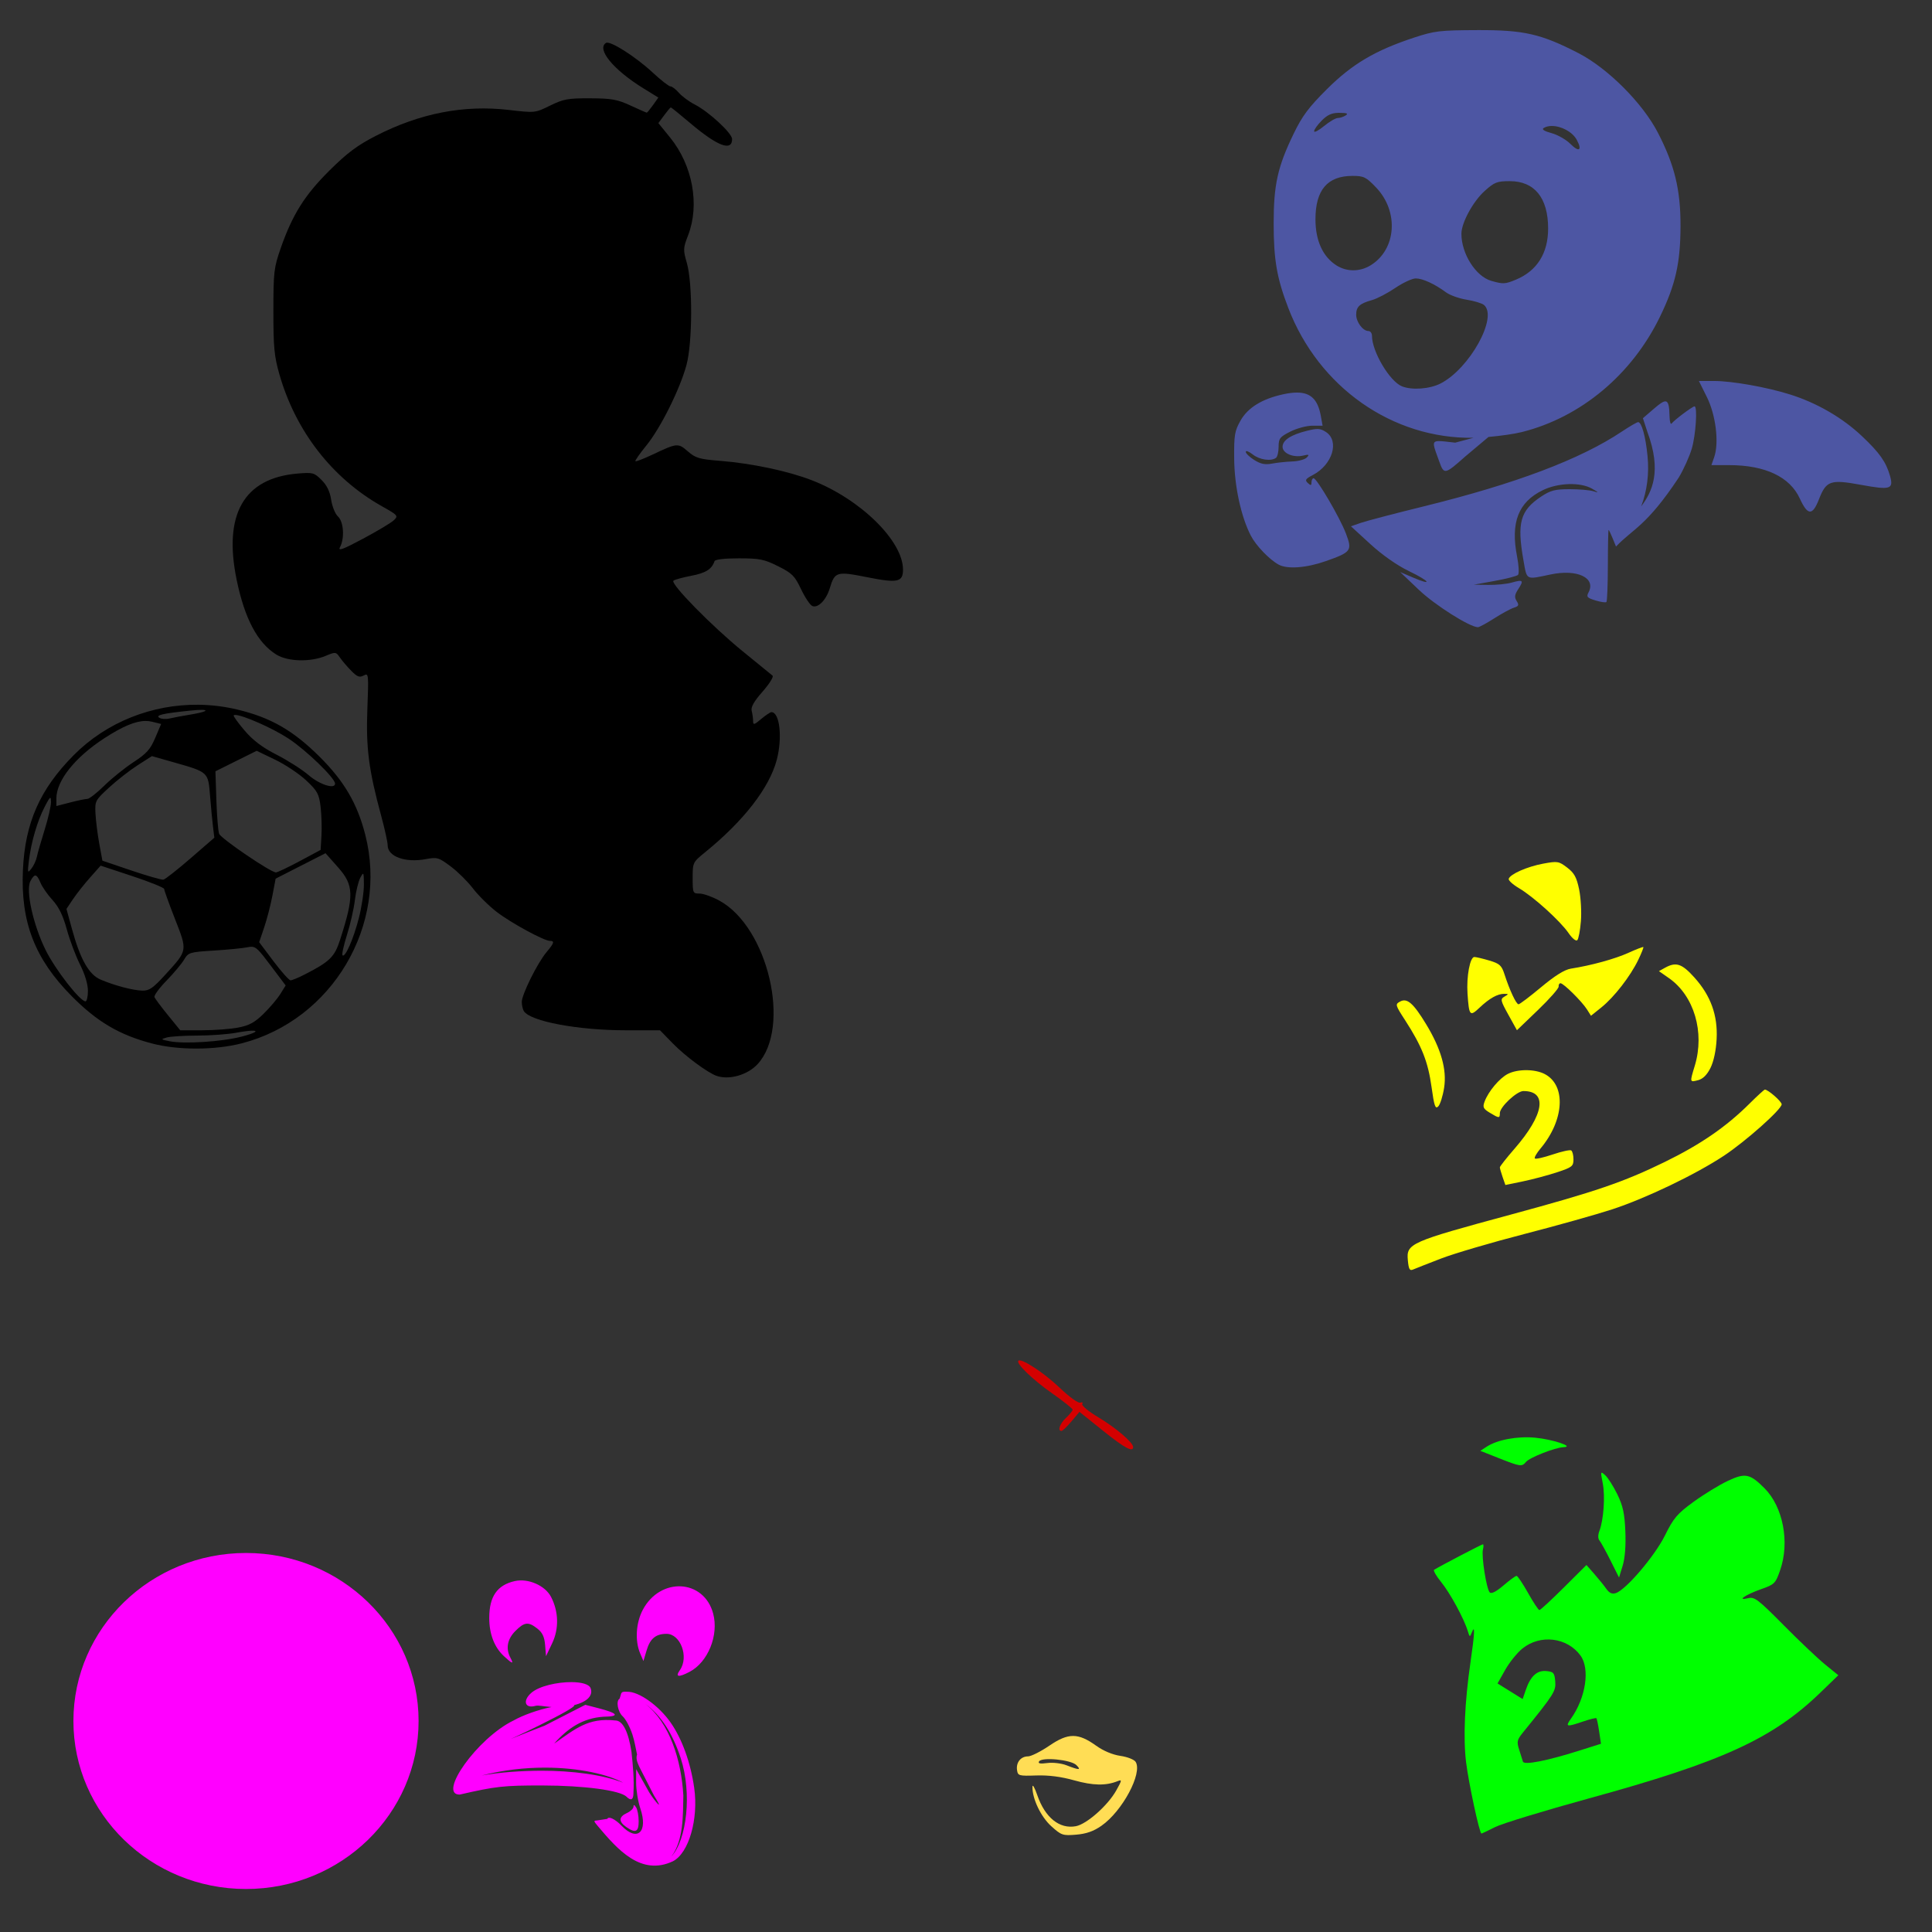
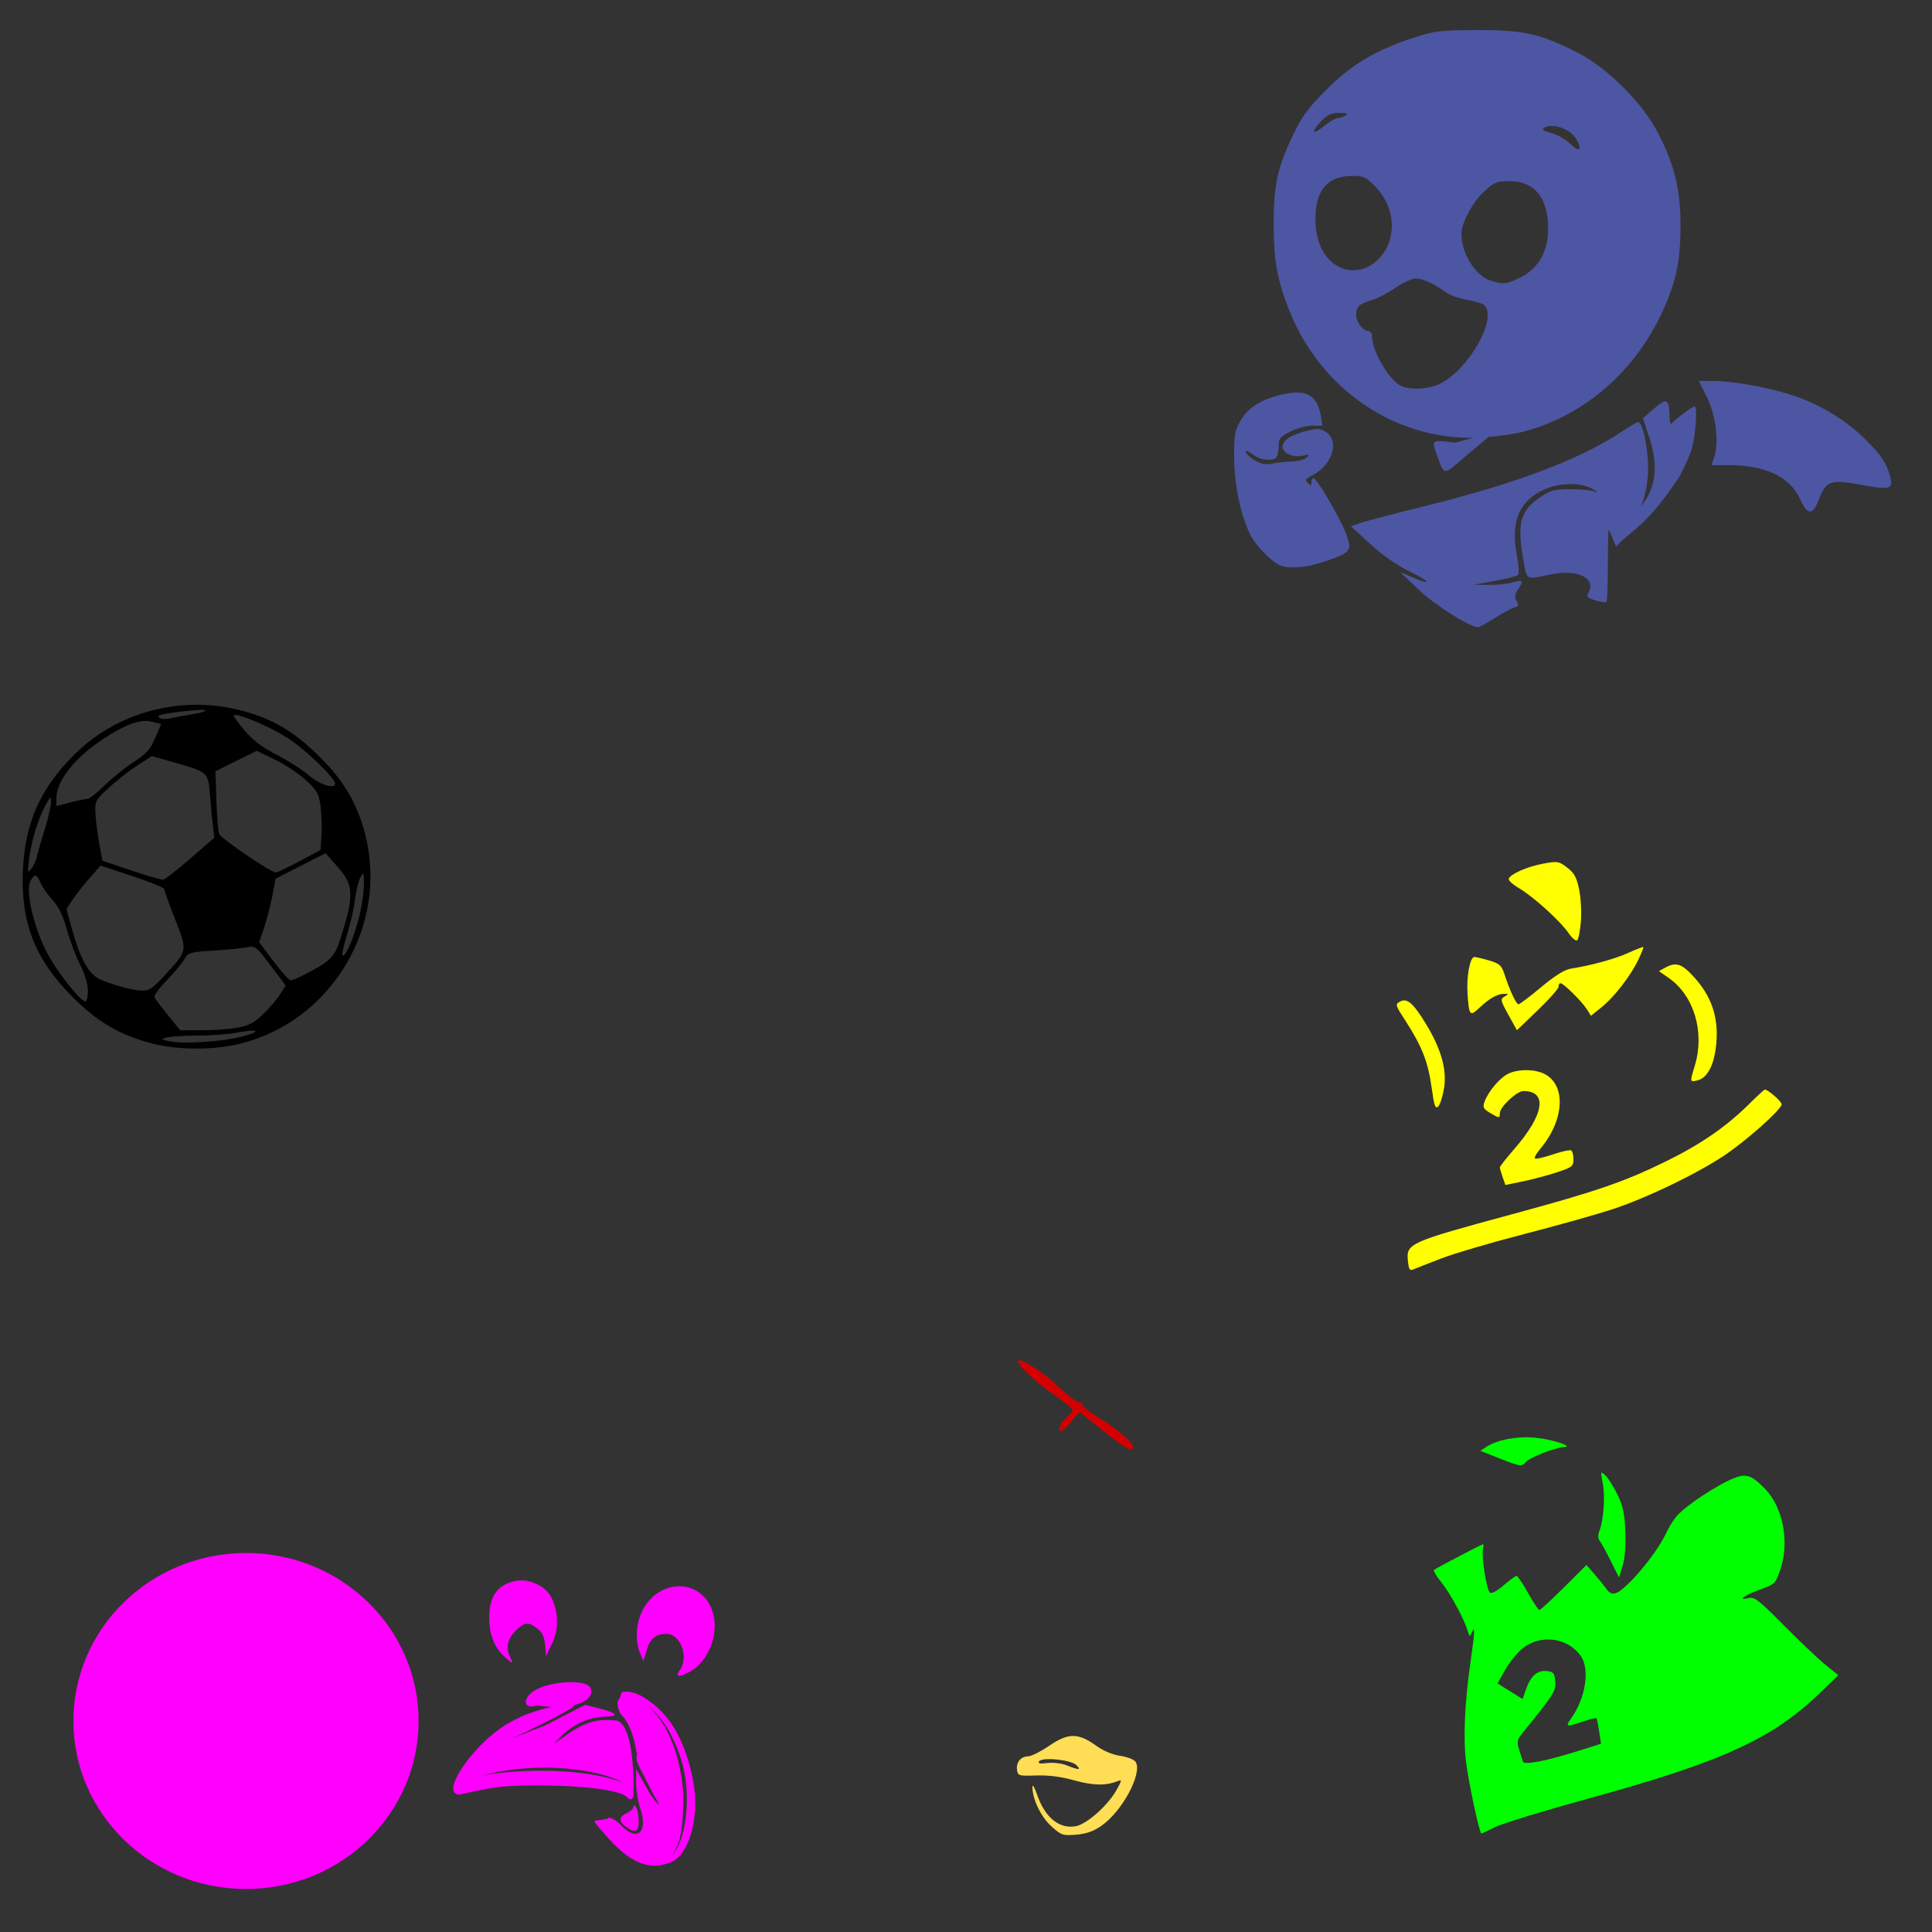
<svg xmlns="http://www.w3.org/2000/svg" xmlns:ns1="http://sodipodi.sourceforge.net/DTD/sodipodi-0.dtd" xmlns:ns2="http://www.inkscape.org/namespaces/inkscape" width="1080" height="1080" id="svg2" ns1:version="0.32" ns2:version="0.47 r22583" ns1:docname="Pirate.svg" ns2:output_extension="org.inkscape.output.svg.inkscape" version="1.1">
  <rect width="100%" height="100%" fill="#333333" stroke="none" />
  <defs id="defs4">
    <ns2:perspective ns1:type="inkscape:persp3d" ns2:vp_x="0 : 526.18109 : 1" ns2:vp_y="0 : 1000 : 0" ns2:vp_z="744.09448 : 526.18109 : 1" ns2:persp3d-origin="372.04724 : 350.78739 : 1" id="perspective10" />
    <ns2:perspective id="perspective2390" ns2:persp3d-origin="372.04724 : 350.78739 : 1" ns2:vp_z="744.09448 : 526.18109 : 1" ns2:vp_y="0 : 1000 : 0" ns2:vp_x="0 : 526.18109 : 1" ns1:type="inkscape:persp3d" />
    <ns2:perspective id="perspective2403" ns2:persp3d-origin="372.04724 : 350.78739 : 1" ns2:vp_z="744.09448 : 526.18109 : 1" ns2:vp_y="0 : 1000 : 0" ns2:vp_x="0 : 526.18109 : 1" ns1:type="inkscape:persp3d" />
    <ns2:perspective id="perspective2947" ns2:persp3d-origin="372.04724 : 350.78739 : 1" ns2:vp_z="744.09448 : 526.18109 : 1" ns2:vp_y="0 : 1000 : 0" ns2:vp_x="0 : 526.18109 : 1" ns1:type="inkscape:persp3d" />
    <ns2:perspective id="perspective2960" ns2:persp3d-origin="372.04724 : 350.78739 : 1" ns2:vp_z="744.09448 : 526.18109 : 1" ns2:vp_y="0 : 1000 : 0" ns2:vp_x="0 : 526.18109 : 1" ns1:type="inkscape:persp3d" />
    <ns2:perspective id="perspective3254" ns2:persp3d-origin="372.04724 : 350.78739 : 1" ns2:vp_z="744.09448 : 526.18109 : 1" ns2:vp_y="0 : 1000 : 0" ns2:vp_x="0 : 526.18109 : 1" ns1:type="inkscape:persp3d" />
    <ns2:perspective id="perspective3267" ns2:persp3d-origin="372.04724 : 350.78739 : 1" ns2:vp_z="744.09448 : 526.18109 : 1" ns2:vp_y="0 : 1000 : 0" ns2:vp_x="0 : 526.18109 : 1" ns1:type="inkscape:persp3d" />
    <ns2:perspective id="perspective3513" ns2:persp3d-origin="372.04724 : 350.78739 : 1" ns2:vp_z="744.09448 : 526.18109 : 1" ns2:vp_y="0 : 1000 : 0" ns2:vp_x="0 : 526.18109 : 1" ns1:type="inkscape:persp3d" />
    <ns2:perspective id="perspective3198" ns2:persp3d-origin="0.5 : 0.33333333 : 1" ns2:vp_z="1 : 0.5 : 1" ns2:vp_y="0 : 1000 : 0" ns2:vp_x="0 : 0.5 : 1" ns1:type="inkscape:persp3d" />
    <ns2:perspective id="perspective3316" ns2:persp3d-origin="0.5 : 0.33333333 : 1" ns2:vp_z="1 : 0.5 : 1" ns2:vp_y="0 : 1000 : 0" ns2:vp_x="0 : 0.5 : 1" ns1:type="inkscape:persp3d" />
    <ns2:perspective id="perspective4327" ns2:persp3d-origin="0.5 : 0.33333333 : 1" ns2:vp_z="1 : 0.5 : 1" ns2:vp_y="0 : 1000 : 0" ns2:vp_x="0 : 0.5 : 1" ns1:type="inkscape:persp3d" />
    <ns2:perspective id="perspective4345" ns2:persp3d-origin="0.5 : 0.33333333 : 1" ns2:vp_z="1 : 0.5 : 1" ns2:vp_y="0 : 1000 : 0" ns2:vp_x="0 : 0.5 : 1" ns1:type="inkscape:persp3d" />
    <ns2:perspective id="perspective4920" ns2:persp3d-origin="0.5 : 0.33333333 : 1" ns2:vp_z="1 : 0.5 : 1" ns2:vp_y="0 : 1000 : 0" ns2:vp_x="0 : 0.5 : 1" ns1:type="inkscape:persp3d" />
    <ns2:perspective id="perspective5060" ns2:persp3d-origin="0.5 : 0.33333333 : 1" ns2:vp_z="1 : 0.5 : 1" ns2:vp_y="0 : 1000 : 0" ns2:vp_x="0 : 0.5 : 1" ns1:type="inkscape:persp3d" />
    <ns2:perspective id="perspective5210" ns2:persp3d-origin="0.5 : 0.33333333 : 1" ns2:vp_z="1 : 0.5 : 1" ns2:vp_y="0 : 1000 : 0" ns2:vp_x="0 : 0.5 : 1" ns1:type="inkscape:persp3d" />
    <ns2:perspective id="perspective5273" ns2:persp3d-origin="0.5 : 0.33333333 : 1" ns2:vp_z="1 : 0.5 : 1" ns2:vp_y="0 : 1000 : 0" ns2:vp_x="0 : 0.5 : 1" ns1:type="inkscape:persp3d" />
  </defs>
  <ns1:namedview id="base" pagecolor="#ffffff" bordercolor="#666666" borderopacity="1.0" gridtolerance="10000" guidetolerance="10" objecttolerance="10" ns2:pageopacity="0.0" ns2:pageshadow="2" ns2:zoom="0.34490741" ns2:cx="1098.6661" ns2:cy="-14.846094" ns2:document-units="px" ns2:current-layer="layer1" showgrid="false" ns2:window-width="1280" ns2:window-height="1002" ns2:window-x="1276" ns2:window-y="92" ns2:window-maximized="1" />
  <g ns2:label="Layer 1" ns2:groupmode="layer" id="layer1" transform="translate(0,27.638)">
    <path style="fill:#000000" d="m 110.927,366.32 c -26.004,-0.282 -51.435,9.729 -69.773,28.232 -18.844,19.014 -27.135,37.767 -28.341,64.082 -1.337,29.18 6.625,49.754 27.331,70.643 14.173,14.298 26.617,21.621 44.836,26.398 14.578,3.822 35.229,3.783 50.246,-0.109 50.576,-13.108 81.903,-66.061 68.964,-116.567 -4.475,-17.47 -11.805,-29.995 -25.543,-43.639 -14.829,-14.727 -27.316,-21.882 -45.893,-26.336 -7.231,-1.733 -14.546,-2.626 -21.827,-2.705 z m 1.881,2.861 c 4.201,0.034 1.997,1.264 -6.514,2.658 -4.354,0.713 -9.561,1.694 -11.582,2.176 -2.021,0.483 -4.568,0.292 -5.659,-0.42 -2.242,-1.463 1.831,-2.398 17.412,-4.011 2.824,-0.292 4.943,-0.416 6.343,-0.404 z m 18.733,2.845 c 4.22,0.078 20.674,7.252 29.709,13.183 9.949,6.531 26.056,22.119 26.056,25.216 0,3.287 -8.656,0.53 -14.691,-4.679 -3.638,-3.14 -11.715,-8.299 -17.941,-11.473 -8.083,-4.121 -13.225,-8.008 -17.987,-13.588 -3.668,-4.298 -6.391,-8.098 -6.048,-8.442 0.153,-0.153 0.465,-0.226 0.902,-0.218 z m -50.308,3.358 c 1.31,-0.017 2.556,0.128 3.731,0.42 l 5.115,1.259 -3.311,7.789 c -2.731,6.429 -4.83,8.774 -12.126,13.541 -4.856,3.173 -12.223,9.101 -16.355,13.168 -4.132,4.067 -8.386,7.4 -9.468,7.4 -1.082,0 -5.421,0.896 -9.639,1.99 l -7.664,1.99 0,-4.244 c 0,-9.97 10.396,-23.011 26.911,-33.72 10.017,-6.496 17.129,-9.518 22.807,-9.592 z m 62.248,16.681 10.369,4.99 c 5.7,2.748 13.509,7.976 17.365,11.613 6.248,5.894 7.127,7.487 7.991,14.691 0.533,4.446 0.758,11.699 0.497,16.106 l -0.482,8.007 -11.753,6.296 c -6.467,3.46 -12.422,6.285 -13.23,6.281 -2.936,-0.014 -30.766,-18.944 -31.746,-21.594 -0.554,-1.498 -1.249,-9.969 -1.539,-18.827 l -0.529,-16.106 11.535,-5.737 11.52,-5.721 z m -58.563,2.969 11.877,3.374 c 19.755,5.603 19.556,5.425 20.615,18.687 0.501,6.281 1.251,14.137 1.663,17.474 l 0.746,6.079 -13.354,11.566 c -7.347,6.363 -14.153,11.715 -15.127,11.893 -0.973,0.178 -9.051,-2.138 -17.941,-5.146 l -16.153,-5.472 -1.757,-9.546 c -0.959,-5.255 -1.91,-12.815 -2.114,-16.79 -0.361,-7.036 -0.162,-7.408 7.618,-14.567 4.395,-4.044 11.587,-9.649 15.966,-12.453 l 7.96,-5.099 z m -56.869,23.351 c 0.347,-0.07 0.424,0.751 0.451,2.301 0.038,2.167 -1.549,9.117 -3.529,15.438 -1.98,6.321 -3.943,13.152 -4.353,15.173 -0.41,2.021 -1.778,4.99 -3.047,6.607 -2.159,2.749 -2.247,2.458 -1.415,-4.415 1.255,-10.364 4.738,-22.289 8.799,-30.082 1.756,-3.37 2.648,-4.931 3.094,-5.021 z m 153.926,30.922 7.058,7.975 c 8.83,9.975 8.983,15.826 1.042,40.53 -3.067,9.541 -5.757,12.147 -20.008,19.418 -3.385,1.727 -6.827,3.14 -7.649,3.14 -0.821,0 -5.105,-4.788 -9.514,-10.649 l -8.022,-10.665 2.798,-8.286 c 1.539,-4.555 3.612,-12.539 4.602,-17.754 l 1.803,-9.483 13.945,-7.12 13.945,-7.105 z m -125.724,6.949 17.77,5.877 c 9.767,3.23 17.754,6.463 17.754,7.182 0,0.719 2.721,8.267 6.048,16.775 7.019,17.953 7.123,17.365 -5.27,30.968 -7.03,7.716 -9.119,9.174 -13.028,9.064 -5.352,-0.151 -15.446,-2.827 -23.32,-6.172 -6.5,-2.762 -11.324,-11.285 -15.982,-28.264 l -3.078,-11.225 3.607,-5.395 c 1.985,-2.969 6.292,-8.425 9.561,-12.111 l 5.939,-6.7 z m 146.665,4.571 c 0.424,0.02 0.464,1.813 0.497,6.032 0.032,4.115 -1.228,12.502 -2.798,18.64 -2.982,11.661 -7.679,22.373 -9.157,20.894 -0.474,-0.474 0.659,-5.619 2.503,-11.442 1.844,-5.824 3.831,-14.552 4.415,-19.402 0.584,-4.85 1.937,-10.478 3.016,-12.499 0.757,-1.418 1.233,-2.237 1.524,-2.223 z m -183.184,0.964 c 0.904,-0.01 1.768,1.315 2.892,4.027 0.966,2.332 3.992,6.694 6.732,9.685 3.53,3.854 5.858,8.626 7.991,16.401 1.655,6.034 4.983,14.894 7.4,19.682 2.711,5.371 4.4,10.976 4.4,14.629 0,3.257 -0.609,5.908 -1.353,5.908 -3.092,0 -16.878,-17.73 -22.278,-28.652 -7.02,-14.198 -11.259,-33.428 -8.504,-38.586 1.093,-2.046 1.923,-3.087 2.721,-3.094 z m 120.703,39.815 c 2.745,-0.059 4.375,1.873 10.851,10.478 l 8.395,11.147 -3,4.819 c -1.648,2.651 -5.858,7.617 -9.359,11.038 -5.022,4.908 -8.033,6.531 -14.256,7.711 -4.338,0.823 -13.385,1.492 -20.102,1.492 l -12.22,0 -6.872,-8.442 c -3.784,-4.645 -7.175,-9.194 -7.524,-10.105 -0.35,-0.911 2.693,-5.057 6.747,-9.219 4.054,-4.162 8.472,-9.446 9.825,-11.738 2.362,-3.998 3.04,-4.204 16.604,-5.053 7.776,-0.486 16.22,-1.312 18.765,-1.835 0.825,-0.169 1.512,-0.282 2.145,-0.295 z m 0.295,46.919 c 3.971,-0.13 2.453,1.205 -5.597,3.296 -11.166,2.901 -32.189,4.241 -40.421,2.581 -4.91,-0.991 -4.984,-1.085 -1.477,-2.083 2.021,-0.575 9.679,-1.045 17.008,-1.057 7.329,-0.011 17.122,-0.727 21.765,-1.586 3.974,-0.735 6.917,-1.091 8.722,-1.151 z" id="path5092" />
-     <path style="fill:#000000" d="m 400.425,573.72 c -5.064,-1.84 -17.397,-10.991 -24.196,-17.954 l -7.294,-7.469 -19.162,0 c -26.767,-0.01 -53.307,-4.998 -56.935,-10.708 -0.622,-0.979 -1.141,-3.285 -1.154,-5.124 -0.028,-4.141 8.757,-21.828 13.845,-27.875 4.224,-5.02 4.606,-6.258 1.933,-6.265 -3.367,-0.01 -21.845,-10.055 -29.845,-16.227 -4.343,-3.35 -10.3,-9.244 -13.239,-13.098 -2.939,-3.853 -8.549,-9.4 -12.468,-12.325 -6.719,-5.016 -7.512,-5.247 -13.902,-4.053 -11.464,2.142 -21.304,-1.439 -21.306,-7.752 -5e-4,-1.72 -1.617,-9.08 -3.592,-16.355 -6.991,-25.755 -8.589,-38.092 -7.751,-59.871 0.755,-19.613 0.696,-20.144 -2.064,-18.667 -2.307,1.235 -3.603,0.748 -6.906,-2.595 -2.236,-2.263 -5.096,-5.61 -6.356,-7.438 -2.232,-3.237 -2.437,-3.262 -7.981,-0.945 -8.546,3.571 -21.15,3.243 -27.557,-0.716 -10.507,-6.494 -17.715,-20.052 -22.198,-41.755 -7.567,-36.634 4.014,-56.889 33.984,-59.436 8.61,-0.732 9.342,-0.536 13.47,3.591 3.007,3.007 4.681,6.47 5.379,11.129 0.558,3.72 2.268,7.899 3.8,9.286 3.167,2.866 3.791,12.14 1.148,17.078 -1.296,2.422 1.386,1.447 12.861,-4.674 7.974,-4.254 15.714,-8.892 17.199,-10.308 2.599,-2.477 2.351,-2.77 -6.614,-7.812 -27.787,-15.626 -48.248,-41.953 -57.351,-73.792 -2.876,-10.059 -3.36,-15.158 -3.35,-35.275 0.01,-21.94 0.287,-24.305 4.117,-35.275 6.551,-18.763 13.36,-29.598 27.279,-43.408 9.87,-9.793 15.541,-14.03 25.869,-19.327 24.619,-12.626 49.176,-17.413 74.333,-14.488 14.667,1.705 14.671,1.705 23.08,-2.425 7.465,-3.666 9.981,-4.124 22.374,-4.075 12.013,0.048 15.169,0.612 22.597,4.042 4.749,2.192 8.838,3.986 9.086,3.986 0.249,0 1.805,-1.9 3.458,-4.221 l 3.006,-4.221 -8.467,-5.226 c -16.682,-10.297 -26.247,-21.952 -20.786,-25.328 2.251,-1.391 16.493,7.659 26.095,16.582 4.567,4.244 9.026,7.716 9.909,7.716 0.883,0 3.019,1.625 4.746,3.612 1.727,1.986 5.684,4.91 8.793,6.496 7.893,4.027 20.932,16.073 20.932,19.338 0,7.06 -8.129,4.008 -23.137,-8.685 -5.854,-4.951 -10.856,-9.002 -11.114,-9.002 -0.259,0 -1.932,1.976 -3.718,4.392 l -3.247,4.392 6.489,7.967 c 12.674,15.561 16.749,37.636 10.113,54.785 -2.766,7.148 -2.807,8.066 -0.683,15.433 3.304,11.461 3.18,44.555 -0.214,57.07 -3.661,13.502 -14.478,35.2 -22.388,44.912 -3.697,4.538 -6.465,8.507 -6.153,8.82 0.312,0.312 4.559,-1.319 9.437,-3.626 13.947,-6.596 14.398,-6.638 19.876,-1.873 4.332,3.769 6.421,4.382 18.106,5.31 17.676,1.404 37.986,5.71 51.274,10.87 27.063,10.509 50.896,33.879 50.896,49.909 0,7.031 -3.004,7.666 -20.106,4.249 -16.945,-3.385 -18.052,-3.06 -20.798,6.105 -1.974,6.588 -6.521,11.274 -9.741,10.038 -1.238,-0.475 -4.073,-4.689 -6.301,-9.364 -3.61,-7.576 -5.011,-8.98 -12.869,-12.906 -7.815,-3.904 -10.31,-4.406 -21.923,-4.409 -8.285,0 -13.305,0.595 -13.649,1.625 -1.485,4.446 -4.884,6.581 -12.931,8.121 -4.85,0.928 -9.358,2.167 -10.017,2.752 -1.86,1.652 21.538,25.5 38.677,39.422 8.488,6.894 16.018,13.036 16.733,13.648 0.715,0.612 -1.79,4.628 -5.567,8.925 -4.829,5.494 -6.639,8.685 -6.097,10.752 0.424,1.617 0.779,4.156 0.79,5.642 0.018,2.388 0.546,2.26 4.542,-1.102 2.487,-2.093 5.052,-3.805 5.699,-3.805 4.647,0 6.251,14.29 2.991,26.644 -4.134,15.664 -18.442,34.116 -40.109,51.724 -6.823,5.545 -6.908,5.721 -6.908,14.33 0,8.419 0.131,8.716 3.843,8.716 2.114,0 7.086,1.765 11.049,3.922 27.248,14.83 40.366,70.827 21.415,91.416 -5.635,6.122 -16.06,9.064 -23.079,6.514 z" id="path5198" />
    <path id="path5118" style="fill:#ffdd55;fill-opacity:1" d="m 615.723,992.977 c 11.694,-8.148 23.074,-29.428 19.105,-35.725 -0.817,-1.296 -4.601,-2.782 -8.514,-3.344 -4.339,-0.624 -9.53,-2.798 -13.519,-5.663 -10.121,-7.269 -15.569,-7.284 -26.152,-0.075 -4.85,3.304 -10.226,6.009 -11.946,6.011 -4.06,0 -6.777,3.368 -6.172,7.639 0.455,3.208 1.027,3.369 10.747,3.041 6.877,-0.233 13.884,0.668 21.226,2.728 10.478,2.94 17.702,3.076 24.225,0.457 2.553,-1.025 2.488,-0.561 -0.735,5.187 -4.716,8.411 -16.503,18.846 -22.576,19.985 -9.139,1.714 -17.221,-4.789 -21.56,-17.35 -1.467,-4.246 -2.688,-6.349 -2.715,-4.675 -0.106,6.696 4.717,16.776 10.544,22.041 5.609,5.067 6.41,5.339 13.899,4.718 5.67,-0.47 9.722,-1.896 14.142,-4.975 z m -19.526,-33.806 c -2.866,-1.121 -7.633,-1.679 -10.764,-1.26 -3.967,0.531 -5.317,0.262 -4.589,-0.915 1.58,-2.556 17.847,-0.947 20.857,2.063 2.876,2.876 1.627,2.901 -5.504,0.112 z" />
    <path id="path5102" style="fill:#4d56a3;fill-opacity:1" d="m 930.833,196.733 c -1.265,0.062 -3.179,1.434 -6.063,3.918 l -6.374,5.488 2.519,7.711 c 8.151,21.967 2.672,33.434 -3.482,41.571 3.33,-8.794 4.52,-18.253 3.529,-28.31 -1.063,-10.788 -3.283,-18.78 -5.224,-18.78 -0.659,0 -4.733,2.357 -9.048,5.239 -23.263,15.538 -59.454,29.209 -110.753,41.836 -16.281,4.007 -32.112,8.156 -35.182,9.219 l -5.581,1.928 10.836,9.934 c 6.72,6.158 14.927,11.903 21.594,15.127 11.842,5.726 13.507,8.408 2.223,3.576 l -7.089,-3.032 10.416,9.919 c 8.991,8.557 28.509,20.894 33.052,20.894 0.71,0 4.788,-2.211 9.048,-4.928 4.26,-2.717 9.211,-5.406 11.007,-5.97 2.749,-0.863 2.995,-1.45 1.57,-3.731 -1.341,-2.148 -1.164,-3.526 0.886,-6.654 3.231,-4.931 2.704,-5.479 -3.607,-3.669 -2.77,0.794 -8.685,1.378 -13.137,1.306 l -8.084,-0.124 11.722,-2.114 c 6.451,-1.164 12.283,-2.675 12.966,-3.358 0.683,-0.683 0.46,-5.286 -0.513,-10.229 -3.745,-19.037 0.671,-30.459 14.365,-37.125 8.647,-4.209 21.092,-4.577 27.595,-0.808 3.731,2.163 3.84,2.377 0.731,1.399 -2.021,-0.636 -8.023,-1.151 -13.339,-1.151 -8.117,0 -10.656,0.66 -15.857,4.104 -11.737,7.772 -13.647,14.636 -9.95,35.586 2.017,11.426 1.125,10.957 15.142,7.991 14.97,-3.168 25.611,1.887 21.221,10.09 -1.28,2.391 -0.748,2.993 3.887,4.415 2.952,0.906 5.715,1.312 6.141,0.886 0.426,-0.426 0.789,-9.674 0.808,-20.537 0.019,-10.863 0.204,-19.742 0.404,-19.744 0.2,0 1.211,2.077 2.254,4.633 l 1.897,4.648 c 9.439,-9.97 16.999,-11.23 35.073,-38.571 2.725,-4.511 5.999,-11.793 7.291,-16.184 2.243,-7.622 3.277,-23.615 1.524,-23.615 -1.122,0 -11.392,7.689 -12.748,9.546 -0.594,0.813 -1.128,-0.84 -1.197,-3.669 -0.148,-6.06 -0.623,-8.751 -2.472,-8.659 z m -205.957,-4.923 c -2.209,0.012 -4.717,0.339 -7.587,0.964 -11.787,2.567 -19.758,7.486 -23.833,14.707 -3.275,5.803 -3.661,8.107 -3.545,21.205 0.137,15.432 3.8,32.417 9.312,43.11 2.858,5.545 10.308,13.308 15.531,16.184 4.835,2.663 15.539,1.877 26.367,-1.943 14.325,-5.054 14.9,-5.867 11.24,-15.5 -3.35,-8.817 -16.237,-30.829 -18.049,-30.829 -0.648,0 -1.182,1.025 -1.182,2.27 0,1.863 -0.369,1.933 -2.068,0.373 -1.74,-1.598 -1.292,-2.306 2.814,-4.446 10.976,-5.722 15.032,-19.009 7.338,-24.05 -3.148,-2.063 -4.699,-2.155 -10.665,-0.668 -8.988,2.24 -13.588,5.265 -13.588,8.955 0,3.623 6.019,6.188 11.504,4.897 3.275,-0.771 3.611,-0.599 2.052,1.057 -1.031,1.095 -4.669,2.101 -8.084,2.223 -3.415,0.122 -8.52,0.655 -11.349,1.197 -3.866,0.741 -6.328,0.256 -9.919,-1.99 -2.627,-1.643 -4.773,-3.707 -4.773,-4.586 0,-0.879 1.741,-0.23 3.871,1.446 3.858,3.034 10.233,3.966 13.028,1.912 0.808,-0.594 1.461,-3.389 1.461,-6.219 0,-4.616 0.675,-5.489 6.561,-8.457 3.607,-1.819 9.145,-3.296 12.297,-3.296 l 5.721,0 -0.995,-5.519 c -1.651,-9.035 -5.575,-13.039 -13.463,-12.997 z m 224.817,-6.483 4.493,9.064 c 4.987,10.061 6.852,25.503 4.058,33.518 l -1.555,4.462 9.95,0 c 20.089,0 33.913,6.543 39.473,18.687 4.375,9.557 7.076,9.674 10.665,0.482 4.117,-10.544 6.356,-11.305 23.739,-8.115 16.266,2.985 18.143,2.382 15.997,-5.099 -2.235,-7.793 -5.867,-12.912 -15.733,-22.216 -10.898,-10.278 -25.121,-18.517 -40.141,-23.242 -13.066,-4.11 -32.405,-7.54 -42.535,-7.54 l -8.411,0 z m -158.279,-57.32 c 3.872,0 10.606,3.102 16.946,7.789 2.169,1.604 7.365,3.445 11.535,4.104 4.171,0.659 8.501,1.978 9.639,2.923 8.011,6.649 -7.996,35.617 -24.268,43.919 -6.066,3.095 -16.005,3.822 -21.578,1.57 -6.866,-2.775 -16.744,-19.436 -16.744,-28.232 0,-1.473 -0.887,-2.674 -1.974,-2.674 -3.095,0 -6.856,-5 -6.856,-9.126 0,-4.465 1.942,-6.243 8.83,-8.162 2.829,-0.788 8.672,-3.845 12.997,-6.778 4.325,-2.933 9.493,-5.332 11.473,-5.332 z m 52.578,-54.382 c 13.847,0 21.423,9.366 21.423,26.476 0,13.812 -6.186,23.65 -17.972,28.574 -6.065,2.534 -7.222,2.589 -13.852,0.668 -8.664,-2.51 -16.669,-15.173 -16.65,-26.32 0.01,-6.109 6.478,-18.031 12.966,-23.879 5.479,-4.939 6.946,-5.519 14.085,-5.519 z m -87.962,-2.938 c 6.365,0 7.571,0.594 13.214,6.483 12.839,13.399 11.376,34.583 -3,43.468 -6.043,3.735 -13.429,3.755 -19.215,0.047 -7.608,-4.876 -11.675,-13.847 -11.675,-25.745 -10e-4,-16.386 6.705,-24.253 20.677,-24.253 z m 111.39,-27.906 c 5.156,-0.03 11.552,3.172 14.023,7.789 3.128,5.846 1.249,7.07 -3.514,2.285 -2.411,-2.422 -7.184,-5.16 -10.618,-6.079 -3.975,-1.063 -5.599,-2.082 -4.446,-2.814 1.256,-0.798 2.836,-1.172 4.555,-1.181 z m -119.381,-7.338 c 0.253,-0.01 0.51,-10e-4 0.777,0 4.173,0.017 5.056,0.389 3.42,1.446 -1.213,0.784 -3.2,1.433 -4.431,1.446 -1.23,0.012 -4.713,2.056 -7.727,4.54 -3.014,2.484 -5.472,3.759 -5.472,2.829 0,-0.929 1.928,-3.622 4.291,-5.985 3.061,-3.061 5.345,-4.165 9.141,-4.275 z m 77.686,-46.251 c -20.869,0.074 -23.831,0.431 -35.275,4.198 -21.718,7.148 -34.54,14.728 -48.676,28.792 -10.253,10.2 -13.804,14.978 -18.671,25.045 -8.891,18.387 -11.116,28.346 -11.116,49.92 4.6e-4,20.461 1.763,30.631 8.162,47.339 17.025,44.452 58.396,73.302 103.524,72.602 l -10.198,2.721 c -4.483,-0.497 -7.484,-0.918 -9.359,-0.871 -4.124,0.104 -2.762,2.513 0.497,11.582 2.6,7.233 3.083,7.135 14.365,-2.892 l 13.106,-11.007 c 6.816,-0.595 14.432,-1.683 18.64,-2.736 32.962,-8.247 61.492,-32.074 77.219,-64.487 8.708,-17.946 11.429,-30.017 11.473,-50.79 0.043,-20.219 -3.299,-33.961 -12.655,-52.081 -8.537,-16.534 -27.995,-36.012 -44.447,-44.478 -20.989,-10.802 -30.449,-12.949 -56.589,-12.857 z" />
    <path id="path5098" style="fill:#ffff00" d="m 956.166,569.345 c 1.793,-3.59 3.107,-9.745 3.437,-16.1 0.692,-13.299 -3.267,-24.273 -12.434,-34.469 -6.982,-7.766 -10.253,-8.847 -16.414,-5.428 l -3.401,1.887 5.606,3.916 c 14.052,9.816 20.095,30.288 14.441,48.926 -2.858,9.422 -2.878,9.335 1.821,8.123 2.719,-0.701 4.992,-2.945 6.944,-6.854 z m -148.89,11.043 c 1.578,-10.127 -1.685,-21.664 -10.013,-35.405 -7.132,-11.768 -10.638,-14.861 -14.501,-12.793 -2.954,1.581 -2.885,1.845 2.805,10.648 9.238,14.293 12.702,23.042 14.647,36.995 1.514,10.862 2.136,12.677 3.776,11.023 1.08,-1.089 2.558,-5.8 3.286,-10.469 z m 63.119,47.289 c 8.42,-2.777 9.186,-3.381 9.186,-7.233 0,-2.312 -0.575,-4.558 -1.278,-4.993 -0.703,-0.434 -5.37,0.592 -10.371,2.281 -5.001,1.689 -9.469,2.695 -9.928,2.235 -0.46,-0.46 0.932,-2.936 3.092,-5.503 13.39,-15.913 14.497,-35.456 2.365,-41.73 -5.504,-2.846 -15.145,-2.859 -20.622,-0.026 -4.675,2.418 -10.86,9.802 -12.957,15.47 -1.152,3.113 -0.744,3.985 2.903,6.203 5.206,3.166 5.642,3.184 5.642,0.229 0,-3.461 9.484,-12.346 13.178,-12.346 13.645,0 11.618,13.165 -4.963,32.226 -4.518,5.194 -8.215,9.891 -8.215,10.437 0,0.546 0.695,2.987 1.545,5.426 l 1.545,4.433 9.845,-2.039 c 5.415,-1.121 13.979,-3.402 19.032,-5.069 z m -64.793,48.199 c 7.263,-2.796 28.097,-8.93 46.298,-13.631 18.201,-4.701 40.369,-10.925 49.261,-13.831 18.858,-6.163 46.74,-19.538 62.532,-29.995 12.261,-8.12 32.27,-25.942 32.27,-28.744 0,-1.584 -7.588,-8.223 -9.398,-8.223 -0.384,0 -4.214,3.501 -8.511,7.781 -13.054,13.001 -27.442,22.907 -47.496,32.7 -22.963,11.213 -38.586,16.552 -85.982,29.385 -56.591,15.323 -58.48,16.163 -57.581,25.594 0.48,5.032 1.022,5.955 2.995,5.096 1.325,-0.577 8.351,-3.336 15.613,-6.132 z m 65.692,-152.038 c -0.112,-1.01 0.356,-1.837 1.04,-1.837 1.684,0 11.957,10.158 14.769,14.602 l 2.264,3.579 5.835,-4.689 c 7.128,-5.728 16.172,-17.384 20.572,-26.513 1.801,-3.736 3.093,-6.974 2.872,-7.196 -0.221,-0.221 -3.975,1.222 -8.342,3.208 -7.509,3.413 -20.741,7.05 -32.21,8.852 -3.476,0.546 -8.903,3.933 -16.607,10.364 -6.294,5.254 -11.973,9.552 -12.619,9.552 -1.294,0 -4.975,-7.853 -7.853,-16.754 -1.614,-4.992 -2.705,-5.983 -8.467,-7.694 -3.638,-1.08 -7.402,-1.974 -8.365,-1.986 -2.45,-0.031 -4.492,10.925 -3.831,20.555 0.85,12.395 1.297,12.91 6.731,7.768 5.536,-5.238 10.094,-7.786 13.819,-7.723 2.525,0.042 2.529,0.126 0.084,1.55 -2.388,1.391 -2.221,2.164 2.201,10.145 l 4.786,8.639 11.762,-11.292 c 6.469,-6.211 11.67,-12.119 11.558,-13.129 z m 12.44,-36.524 c 0.413,-5.144 -0.036,-13.144 -0.999,-17.779 -1.408,-6.782 -2.712,-9.161 -6.683,-12.189 -4.673,-3.565 -5.38,-3.68 -13.405,-2.197 -8.895,1.644 -18.388,5.814 -19.272,8.463 -0.287,0.86 2.319,3.236 5.789,5.281 8.059,4.749 23.077,18.362 27.7,25.109 2.014,2.939 4.126,4.655 4.844,3.937 0.701,-0.701 1.612,-5.482 2.024,-10.626 z" />
    <path style="fill:#d40000" d="m 633.422,781.261 c 0,-2.519 -9.68,-10.79 -19.462,-16.628 -5.45,-3.253 -9.492,-6.589 -8.982,-7.414 0.519,-0.839 0.027,-1.179 -1.115,-0.772 -1.16,0.414 -6.167,-3.218 -11.595,-8.411 -8.719,-8.341 -21.382,-16.608 -22.985,-15.005 -1.461,1.46 8.008,10.61 18.826,18.189 6.329,4.435 11.508,8.555 11.508,9.155 0,0.6 -1.654,2.645 -3.674,4.543 -3.503,3.291 -4.923,7.349 -2.572,7.349 0.606,0 3.118,-2.4 5.581,-5.334 l 4.478,-5.334 13.06,10.478 c 12.155,9.753 16.933,12.344 16.933,9.183 z" id="path5096" />
    <path id="path5094" style="fill:#00ff00" d="m 835.695,993.739 c 3.894,-1.973 27.517,-9.195 52.496,-16.049 74.494,-20.439 102.668,-33.317 129.407,-59.15 l 10.045,-9.704 -7.334,-5.961 c -4.034,-3.279 -14.492,-13.191 -23.241,-22.027 -14.287,-14.43 -16.308,-15.967 -19.842,-15.095 -6.74,1.664 -1.622,-1.916 7.162,-5.009 7.608,-2.679 8.122,-3.19 10.721,-10.647 5.444,-15.62 1.655,-35.402 -8.778,-45.835 -8.151,-8.15 -10.777,-8.665 -20.575,-4.031 -4.787,2.264 -13.388,7.534 -19.113,11.712 -9.109,6.646 -11.097,8.986 -15.905,18.713 -5.676,11.485 -21.869,30.475 -27.512,32.267 -2.08,0.66 -3.63,-0.036 -5.258,-2.36 -1.27,-1.813 -4.295,-5.559 -6.722,-8.323 l -4.413,-5.027 -12.651,12.592 c -6.958,6.926 -13.101,12.592 -13.652,12.592 -0.551,0 -3.406,-4.299 -6.344,-9.554 -2.938,-5.254 -5.828,-9.553 -6.421,-9.553 -0.593,0 -3.887,2.404 -7.319,5.341 -4.057,3.473 -6.742,4.84 -7.675,3.907 -1.836,-1.836 -4.756,-20.389 -3.79,-24.082 0.403,-1.542 0.376,-2.804 -0.061,-2.804 -0.641,0 -23.012,11.677 -27.242,14.22 -0.616,0.37 1.136,3.44 3.895,6.822 5.012,6.144 12.826,20.524 14.922,27.461 1.045,3.459 1.178,3.502 2.26,0.735 1.853,-4.741 1.629,0.346 -0.729,16.545 -3.279,22.525 -4.157,42.606 -2.458,56.21 1.474,11.796 7.486,39.684 8.556,39.684 0.272,0 3.681,-1.615 7.575,-3.588 z m 15.626,-36.621 c -0.274,-0.924 -1.22,-3.931 -2.1,-6.683 -1.426,-4.454 -1.197,-5.502 2.089,-9.554 17.508,-21.593 18.524,-23.201 18.071,-28.619 -0.397,-4.747 -0.934,-5.375 -4.93,-5.766 -5.243,-0.513 -8.867,2.796 -11.523,10.521 l -1.765,5.133 -7.018,-4.368 -7.018,-4.368 4.301,-7.612 c 2.365,-4.187 6.685,-9.542 9.6,-11.901 9.988,-8.084 24.99,-6.285 32.453,3.892 5.431,7.405 3.016,23.583 -5.26,35.231 -3.339,4.7 -2.674,4.866 6.7,1.672 3.826,-1.304 7.189,-2.13 7.473,-1.837 0.285,0.293 0.978,3.624 1.54,7.403 l 1.023,6.87 -12.276,3.882 c -18.01,5.695 -30.745,8.174 -31.36,6.105 z M 908.58,828.374 c -0.421,-9.996 -1.353,-14.292 -4.494,-20.711 -2.179,-4.455 -5.208,-9.227 -6.731,-10.605 -2.689,-2.433 -2.729,-2.303 -1.401,4.544 1.414,7.293 0.485,20.352 -1.893,26.607 -0.853,2.243 -0.831,4.221 0.058,5.292 0.781,0.941 3.56,5.987 6.177,11.212 l 4.757,9.501 2.029,-6.614 c 1.29,-4.205 1.836,-11.208 1.498,-19.226 z m -55.548,-38.775 c 2.077,-2.503 16.299,-8.084 21.046,-8.259 6.312,-0.233 -6.164,-4.387 -15.907,-5.297 -9.969,-0.931 -21.082,1.124 -27.065,5.004 l -3.601,2.335 10.215,4.043 c 12.191,4.826 13.015,4.943 15.313,2.174 z" />
    <path id="path5288" transform="matrix(0.506,0,0,0.509,630.267,472.342)" style="color:#000000;fill:#ff00ff;fill-opacity:1;fill-rule:nonzero;stroke:none;stroke-width:1;marker:none;visibility:visible;display:inline;overflow:visible;enable-background:accumulate" d="m -783.152,907.789 c 0,101.903 -85.363,184.512 -190.663,184.512 -105.3,0 -190.663,-82.609 -190.663,-184.512 0,-101.903 85.362,-184.512 190.663,-184.512 105.3,0 190.663,82.609 190.663,184.512 z m 101.427,-69.515 c -5.368,-9.971 -3.401,-20.477 5.489,-29.314 10.052,-9.992 14.33,-10.446 24.382,-2.586 5.501,4.301 7.762,9.112 8.489,18.064 l 0.992,12.201 6.789,-14.205 c 7.656,-16.02 7.205,-34.712 -1.228,-50.922 -6.518,-12.53 -25.321,-20.681 -40.075,-17.373 -19.47,4.365 -28.201,16.918 -28.201,40.542 0,17.625 5.639,32.168 16.269,41.961 9.423,8.681 11.096,9.066 7.094,1.633 z m 197.811,15.602 c 20.461,-10.518 32.628,-40.331 26.178,-64.145 -10.261,-37.88 -58.467,-40.322 -77.771,-3.939 -7.552,14.234 -8.745,34.047 -2.874,47.723 l 3.622,8.437 3.618,-12.003 c 3.844,-12.753 10.124,-17.877 21.909,-17.877 15.498,0 24.927,25.411 14.775,39.82 -5.367,7.617 -1.742,8.299 10.543,1.984 z m -61.265,146.319 c -0.359,0.055 -0.54,0.636 -0.554,1.742 -0.023,2.021 -3.322,5.16 -7.319,6.97 -8.989,4.071 -9.26,9.334 -0.8,15.224 10.4,7.241 13.888,5.621 13.839,-6.359 -0.023,-5.961 -1.31,-12.778 -2.86,-15.163 -1.092,-1.681 -1.846,-2.487 -2.307,-2.415 z m -98.628,-41.179 c 38.404,-0.02 70.451,7.679 86.757,16.6 -22.372,-8.881 -56.845,-13.269 -90.324,-13.206 -21.64,0.041 -46.253,1.675 -65.967,5.227 24.077,-6.125 47.821,-8.61 69.535,-8.621 z m 111.083,-70.068 c 17.044,12.293 30.303,32.462 39.242,59.888 12.499,38.349 6.762,89.363 -10.487,107.884 13.682,-17.634 12.852,-45.572 13.316,-67.103 -2.261,-39.237 -15.28,-79.946 -42.071,-100.669 z m -22.45,-13.329 c -4.961,0.116 -3.813,2.039 -5.874,7.643 -4.274,2.335 -2.094,14.496 3.506,19.535 3.132,2.818 7.895,11.683 10.579,19.718 2.292,6.861 3.776,15.647 5.167,22.072 -1.608,4.822 0.534,9.11 2.46,13.482 l 16.207,31.518 c 12.539,19.834 0.361,5.628 -5.259,-3.424 l -14.393,-25.465 -0.031,14.674 c -0.029,8.062 2.02,20.772 4.582,28.247 8.923,26.032 -3.193,37.328 -20.636,19.229 -7.177,-7.447 -14.497,-10.787 -15.777,-7.551 -3.95,0.586 -11.516,1.795 -11.902,1.804 -3.56,0.087 -2.981,0.881 1.691,6.45 21.626,25.47 47.421,54.846 82.79,38.244 17.454,-8.972 28.288,-46.239 23.404,-80.523 -3.928,-27.571 -13.373,-53.69 -25.895,-71.566 -13.12,-18.731 -35.228,-34.376 -48.099,-34.025 -0.985,-0.051 -1.813,-0.079 -2.522,-0.061 z m -59.048,-10.516 c -15.625,-0.071 -35.541,4.231 -44.286,11.709 -10.044,8.588 -7.23,17.626 4.459,14.368 3.17,-0.883 9.423,0.689 17.714,1.284 -15.492,3.15 -31.662,9.06 -41.672,14.643 -40.593,19.524 -84.383,81.936 -59.663,81.501 39.876,-9.116 48.571,-10.062 91.585,-9.997 45.922,0.069 85.634,5.365 92.692,12.381 4.84,4.811 7.596,3.369 7.596,-3.974 0.893,-15.158 -0.542,-30.262 -2.153,-45.336 -3.476,-22.321 -9.731,-34.453 -17.776,-34.453 -30.373,-3.282 -44.188,9.251 -67.689,25.435 15.06,-17.021 31.853,-28.173 54.773,-29.562 17.973,-0.248 16.03,-3.714 -5.136,-9.171 l -15.162,-3.913 -45.085,22.959 c -60.122,22.847 -40.712,17.853 11.687,-9.202 20.626,-10.716 21.684,-12.837 21.128,-13.39 -0.06,-0.02 -0.124,0 -0.185,0 14.933,-3.651 21.27,-10.919 18.299,-18.617 -1.745,-4.52 -10.437,-6.615 -21.128,-6.664 z" />
  </g>
</svg>